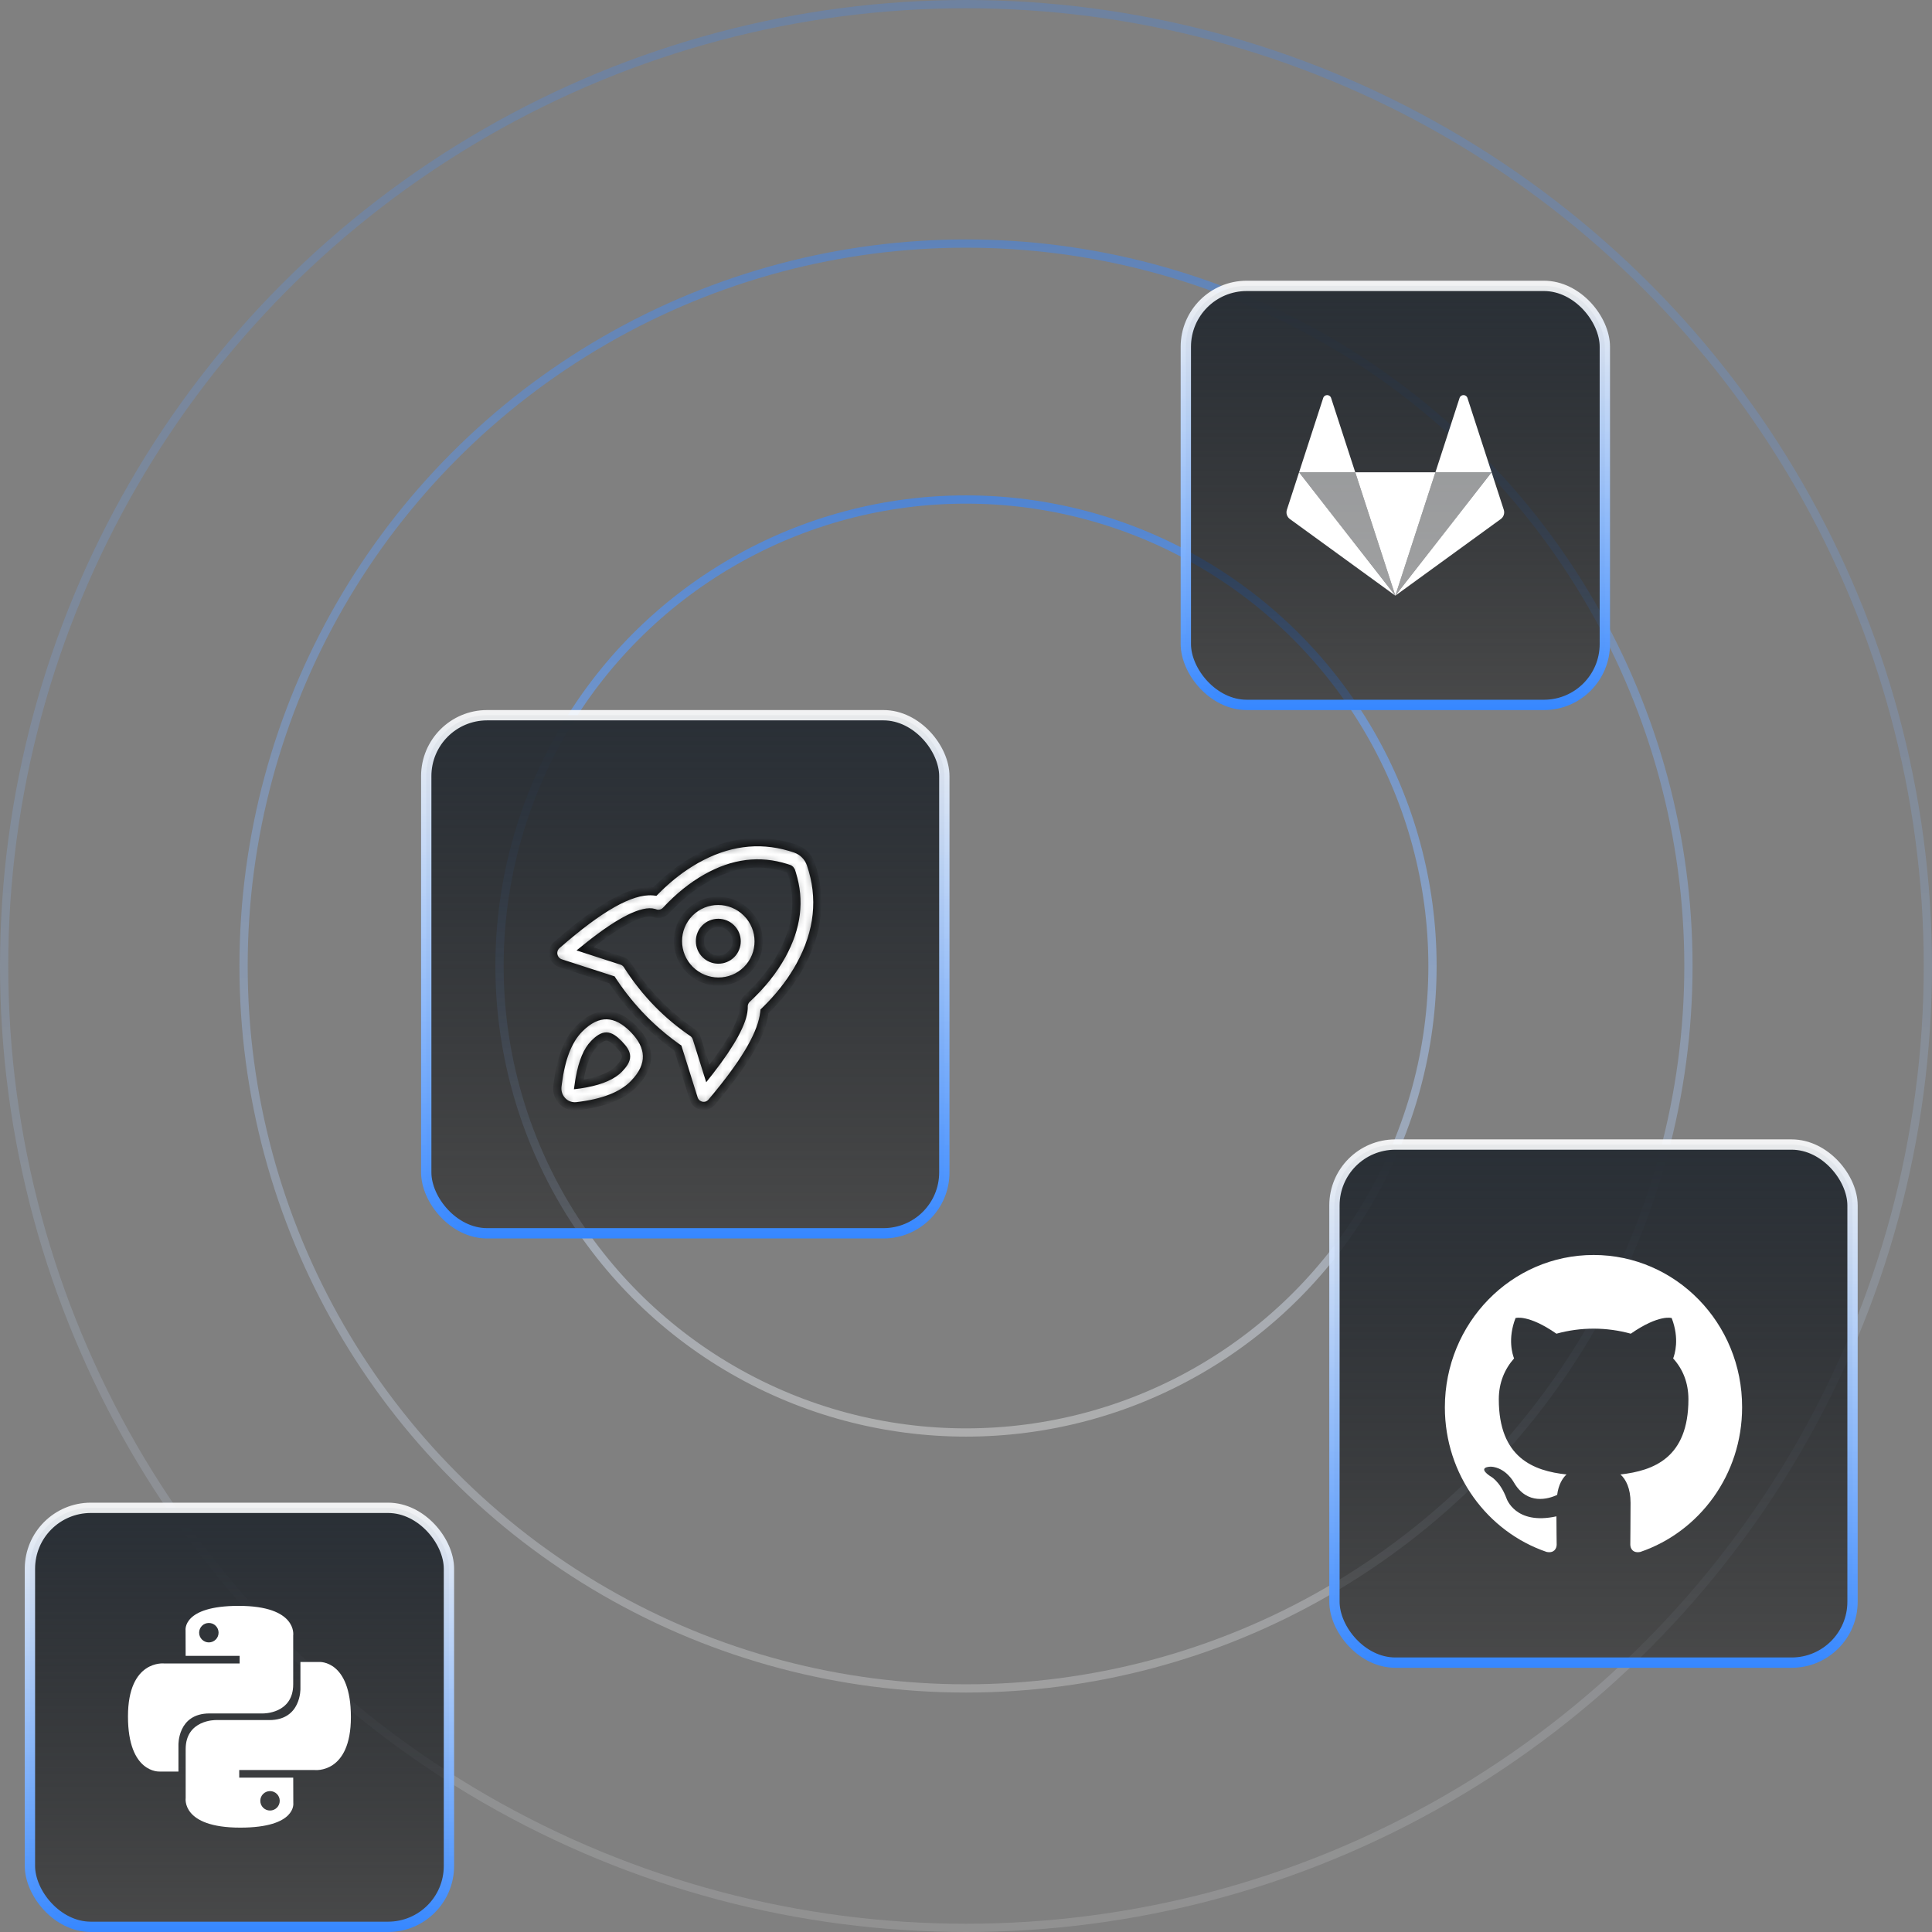
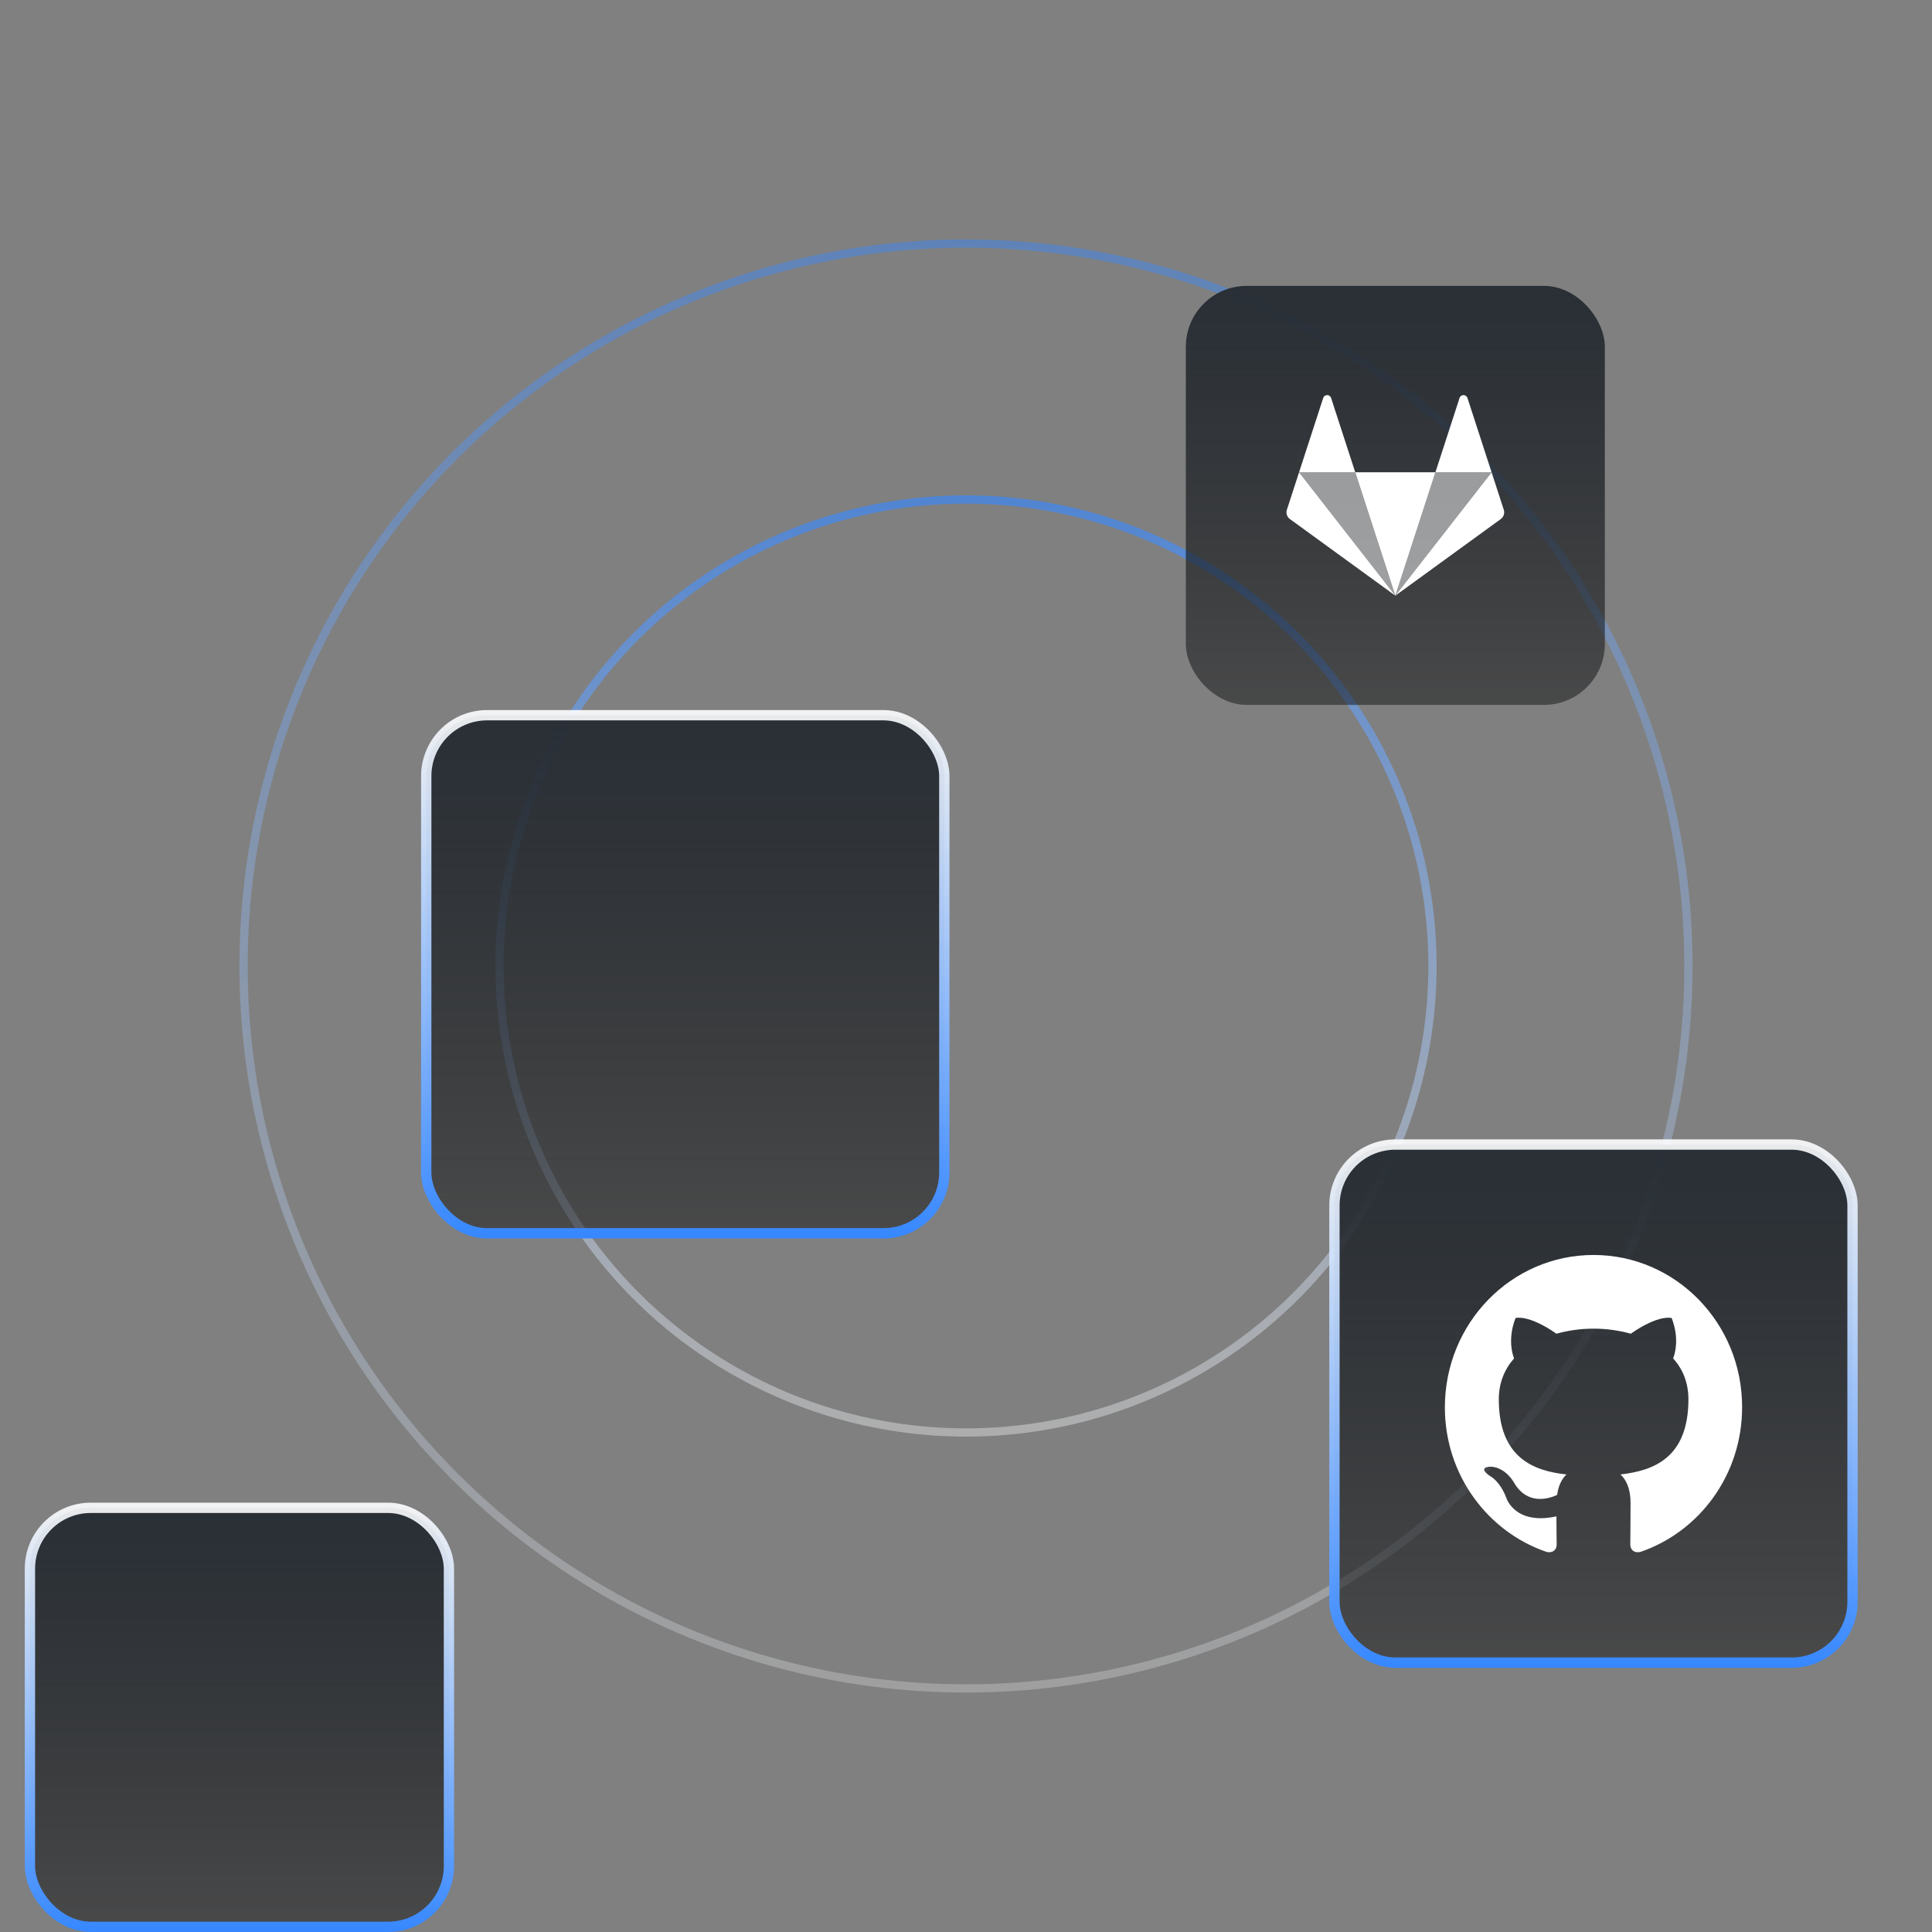
<svg xmlns="http://www.w3.org/2000/svg" width="234" height="234" viewBox="0 0 234 234" fill="none">
  <rect x="0" y="0" width="234" height="234" fill="#808080" stroke="none" />
-   <circle cx="117" cy="117" r="116.5" stroke="url(#paint0_linear_1747_1344)" stroke-opacity="0.25" />
  <circle cx="117" cy="117" r="87.5" stroke="url(#paint1_linear_1747_1344)" stroke-opacity="0.45" />
  <circle cx="117" cy="117" r="56.5" stroke="url(#paint2_linear_1747_1344)" stroke-opacity="0.65" />
  <rect x="161.625" y="138.625" width="62.75" height="62.75" rx="7.375" fill="url(#paint3_linear_1747_1344)" />
  <rect x="161.625" y="138.625" width="62.75" height="62.75" rx="7.375" stroke="url(#paint4_linear_1747_1344)" stroke-width="1.25" />
  <path fill-rule="evenodd" clip-rule="evenodd" d="M193.015 152C183.053 152 175 160.25 175 170.456C175 178.615 180.16 185.521 187.318 187.965C188.213 188.149 188.541 187.568 188.541 187.079C188.541 186.651 188.511 185.185 188.511 183.657C183.5 184.757 182.456 181.457 182.456 181.457C181.651 179.318 180.458 178.768 180.458 178.768C178.818 177.637 180.577 177.637 180.577 177.637C182.397 177.759 183.351 179.532 183.351 179.532C184.962 182.343 187.557 181.548 188.601 181.059C188.75 179.868 189.227 179.043 189.734 178.584C185.737 178.157 181.532 176.568 181.532 169.478C181.532 167.462 182.247 165.812 183.381 164.528C183.202 164.07 182.576 162.175 183.56 159.639C183.56 159.639 185.081 159.15 188.511 161.534C189.979 161.13 191.494 160.924 193.015 160.922C194.536 160.922 196.087 161.136 197.518 161.534C200.949 159.15 202.47 159.639 202.47 159.639C203.454 162.175 202.827 164.07 202.648 164.528C203.812 165.812 204.498 167.462 204.498 169.478C204.498 176.568 200.293 178.126 196.266 178.584C196.922 179.165 197.489 180.265 197.489 182.007C197.489 184.482 197.459 186.468 197.459 187.079C197.459 187.568 197.787 188.149 198.682 187.965C205.84 185.52 211 178.615 211 170.456C211.029 160.25 202.947 152 193.015 152Z" fill="white" />
  <rect x="51.625" y="86.625" width="62.75" height="62.75" rx="7.375" fill="url(#paint5_linear_1747_1344)" />
  <rect x="51.625" y="86.625" width="62.75" height="62.75" rx="7.375" stroke="url(#paint6_linear_1747_1344)" stroke-width="1.25" />
  <mask id="path-7-inside-1_1747_1344" fill="white">
-     <path d="M76.724 124.625C78.79 126.724 79.029 128.981 76.739 131.308C75.32 132.749 73.023 133.615 69.862 133.986C69.699 134.005 69.534 134.004 69.369 133.985C68.258 133.85 67.446 132.862 67.5 131.734L67.511 131.587L67.557 131.213C67.944 128.2 68.783 125.994 70.146 124.609C72.436 122.283 74.657 122.526 76.724 124.625ZM74.934 126.444C73.787 125.279 73.151 125.209 71.944 126.435C71.164 127.228 70.574 128.609 70.222 130.581L70.165 130.916L70.101 131.353L70.205 131.34C72.281 131.033 73.767 130.48 74.673 129.727L74.818 129.599L74.941 129.481C76.149 128.254 76.08 127.61 74.934 126.444ZM96.356 102.794C96.786 102.945 97.176 103.192 97.496 103.516C97.817 103.84 98.059 104.232 98.206 104.664C99.599 108.733 99.156 112.856 96.911 116.943C95.985 118.627 94.801 120.22 93.36 121.723L92.961 122.131L92.584 122.501L92.573 122.616C92.311 125.064 90.454 128.301 87.032 132.487L86.735 132.849L86.189 133.502C85.57 134.236 84.418 134.032 84.057 133.164L84.014 133.048L82.102 126.943L81.928 126.823C80.853 126.057 79.83 125.222 78.863 124.323L78.388 123.87L77.922 123.408C76.546 122.008 75.308 120.479 74.224 118.843L74.118 118.678L67.889 116.664C67.013 116.379 66.73 115.296 67.286 114.615L67.36 114.531L67.44 114.457C72.564 109.98 76.344 107.761 79.052 107.946L79.226 107.961L79.327 107.973L79.556 107.742C80.784 106.521 82.07 105.482 83.415 104.627L83.865 104.349L84.278 104.107C88.031 101.979 91.841 101.456 95.649 102.57L96.007 102.678L96.356 102.794ZM95.778 105.429C95.742 105.363 95.689 105.308 95.624 105.269L95.56 105.239L95.24 105.132C92.013 104.102 88.8 104.501 85.523 106.36C83.817 107.328 82.198 108.633 80.667 110.28C80.513 110.446 80.317 110.568 80.099 110.631C79.882 110.695 79.651 110.698 79.431 110.641L79.219 110.572C77.903 110.186 75.204 111.464 71.35 114.531L70.862 114.923L75.309 116.363C75.51 116.427 75.691 116.542 75.837 116.695L75.92 116.791L75.994 116.895C77.064 118.587 78.31 120.16 79.712 121.588C80.985 122.88 82.381 124.044 83.88 125.064C84.086 125.203 84.246 125.401 84.343 125.63L84.385 125.747L85.727 130.026L85.985 129.698C88.606 126.328 89.956 123.79 90.061 122.219L90.067 122.075V121.95C90.061 121.766 90.095 121.583 90.166 121.412C90.237 121.242 90.343 121.089 90.478 120.963C92.263 119.31 93.666 117.549 94.694 115.679C96.535 112.328 96.933 109.071 95.916 105.826L95.809 105.501L95.778 105.43V105.429ZM90.449 110.551C92.362 112.465 92.369 115.56 90.463 117.465C88.559 119.371 85.463 119.363 83.55 117.451C81.637 115.537 81.63 112.442 83.535 110.537C85.44 108.631 88.535 108.638 90.449 110.551ZM88.567 112.433C88.362 112.226 88.117 112.062 87.847 111.949C87.578 111.837 87.289 111.779 86.997 111.778C86.706 111.777 86.416 111.834 86.146 111.945C85.876 112.056 85.631 112.22 85.424 112.426C85.218 112.632 85.055 112.878 84.944 113.148C84.833 113.418 84.776 113.707 84.777 113.999C84.778 114.291 84.836 114.579 84.948 114.849C85.06 115.118 85.225 115.363 85.431 115.569C85.637 115.776 85.882 115.94 86.151 116.052C86.421 116.165 86.71 116.223 87.001 116.223C87.293 116.224 87.583 116.167 87.853 116.056C88.122 115.945 88.368 115.782 88.575 115.576C88.781 115.369 88.944 115.124 89.055 114.854C89.166 114.584 89.223 114.295 89.222 114.003C89.221 113.711 89.163 113.422 89.051 113.153C88.939 112.883 88.774 112.639 88.567 112.433Z" />
-   </mask>
+     </mask>
  <path d="M76.724 124.625C78.79 126.724 79.029 128.981 76.739 131.308C75.32 132.749 73.023 133.615 69.862 133.986C69.699 134.005 69.534 134.004 69.369 133.985C68.258 133.85 67.446 132.862 67.5 131.734L67.511 131.587L67.557 131.213C67.944 128.2 68.783 125.994 70.146 124.609C72.436 122.283 74.657 122.526 76.724 124.625ZM74.934 126.444C73.787 125.279 73.151 125.209 71.944 126.435C71.164 127.228 70.574 128.609 70.222 130.581L70.165 130.916L70.101 131.353L70.205 131.34C72.281 131.033 73.767 130.48 74.673 129.727L74.818 129.599L74.941 129.481C76.149 128.254 76.08 127.61 74.934 126.444ZM96.356 102.794C96.786 102.945 97.176 103.192 97.496 103.516C97.817 103.84 98.059 104.232 98.206 104.664C99.599 108.733 99.156 112.856 96.911 116.943C95.985 118.627 94.801 120.22 93.36 121.723L92.961 122.131L92.584 122.501L92.573 122.616C92.311 125.064 90.454 128.301 87.032 132.487L86.735 132.849L86.189 133.502C85.57 134.236 84.418 134.032 84.057 133.164L84.014 133.048L82.102 126.943L81.928 126.823C80.853 126.057 79.83 125.222 78.863 124.323L78.388 123.87L77.922 123.408C76.546 122.008 75.308 120.479 74.224 118.843L74.118 118.678L67.889 116.664C67.013 116.379 66.73 115.296 67.286 114.615L67.36 114.531L67.44 114.457C72.564 109.98 76.344 107.761 79.052 107.946L79.226 107.961L79.327 107.973L79.556 107.742C80.784 106.521 82.07 105.482 83.415 104.627L83.865 104.349L84.278 104.107C88.031 101.979 91.841 101.456 95.649 102.57L96.007 102.678L96.356 102.794ZM95.778 105.429C95.742 105.363 95.689 105.308 95.624 105.269L95.56 105.239L95.24 105.132C92.013 104.102 88.8 104.501 85.523 106.36C83.817 107.328 82.198 108.633 80.667 110.28C80.513 110.446 80.317 110.568 80.099 110.631C79.882 110.695 79.651 110.698 79.431 110.641L79.219 110.572C77.903 110.186 75.204 111.464 71.35 114.531L70.862 114.923L75.309 116.363C75.51 116.427 75.691 116.542 75.837 116.695L75.92 116.791L75.994 116.895C77.064 118.587 78.31 120.16 79.712 121.588C80.985 122.88 82.381 124.044 83.88 125.064C84.086 125.203 84.246 125.401 84.343 125.63L84.385 125.747L85.727 130.026L85.985 129.698C88.606 126.328 89.956 123.79 90.061 122.219L90.067 122.075V121.95C90.061 121.766 90.095 121.583 90.166 121.412C90.237 121.242 90.343 121.089 90.478 120.963C92.263 119.31 93.666 117.549 94.694 115.679C96.535 112.328 96.933 109.071 95.916 105.826L95.809 105.501L95.778 105.43V105.429ZM90.449 110.551C92.362 112.465 92.369 115.56 90.463 117.465C88.559 119.371 85.463 119.363 83.55 117.451C81.637 115.537 81.63 112.442 83.535 110.537C85.44 108.631 88.535 108.638 90.449 110.551ZM88.567 112.433C88.362 112.226 88.117 112.062 87.847 111.949C87.578 111.837 87.289 111.779 86.997 111.778C86.706 111.777 86.416 111.834 86.146 111.945C85.876 112.056 85.631 112.22 85.424 112.426C85.218 112.632 85.055 112.878 84.944 113.148C84.833 113.418 84.776 113.707 84.777 113.999C84.778 114.291 84.836 114.579 84.948 114.849C85.06 115.118 85.225 115.363 85.431 115.569C85.637 115.776 85.882 115.94 86.151 116.052C86.421 116.165 86.71 116.223 87.001 116.223C87.293 116.224 87.583 116.167 87.853 116.056C88.122 115.945 88.368 115.782 88.575 115.576C88.781 115.369 88.944 115.124 89.055 114.854C89.166 114.584 89.223 114.295 89.222 114.003C89.221 113.711 89.163 113.422 89.051 113.153C88.939 112.883 88.774 112.639 88.567 112.433Z" fill="white" stroke="#111213" mask="url(#path-7-inside-1_1747_1344)" />
  <rect x="143.625" y="34.625" width="50.75" height="50.75" rx="7.375" fill="url(#paint7_linear_1747_1344)" />
-   <rect x="143.625" y="34.625" width="50.75" height="50.75" rx="7.375" stroke="url(#paint8_linear_1747_1344)" stroke-width="1.25" />
-   <path opacity="0.5" fill-rule="evenodd" clip-rule="evenodd" d="M169 72.144L169 72.144L169 72.144L157.341 57.202H164.145L169 72.144L173.855 57.202H180.66L169 72.144Z" fill="white" />
+   <path opacity="0.5" fill-rule="evenodd" clip-rule="evenodd" d="M169 72.144L169 72.144L157.341 57.202H164.145L169 72.144L173.855 57.202H180.66L169 72.144Z" fill="white" />
  <path fill-rule="evenodd" clip-rule="evenodd" d="M164.144 57.202H157.34L160.264 48.202C160.415 47.739 161.07 47.739 161.22 48.202L164.144 57.202ZM173.855 57.202L169 72.144L164.145 57.202H173.855L176.779 48.202C176.93 47.739 177.585 47.739 177.735 48.202L180.659 57.202H173.855ZM157.34 57.202L155.865 61.743C155.799 61.945 155.799 62.163 155.865 62.364C155.93 62.566 156.058 62.742 156.23 62.867L168.999 72.145L157.34 57.202ZM180.66 57.202L182.135 61.743C182.201 61.945 182.201 62.163 182.135 62.364C182.069 62.566 181.942 62.742 181.77 62.867L169 72.145L180.66 57.202Z" fill="white" />
  <rect x="3.625" y="182.625" width="50.75" height="50.75" rx="7.375" fill="url(#paint9_linear_1747_1344)" />
  <rect x="3.625" y="182.625" width="50.75" height="50.75" rx="7.375" stroke="url(#paint10_linear_1747_1344)" stroke-width="1.25" />
  <g clip-path="url(#clip0_1747_1344)">
-     <path d="M28.903 194.5C22.048 194.5 22.476 197.473 22.476 197.473L22.485 200.552H29.025V201.476H19.885C19.885 201.476 15.5 200.978 15.5 207.895C15.5 214.811 19.328 214.566 19.328 214.566H21.613V211.356C21.613 211.356 21.49 207.528 25.38 207.528H31.867C31.867 207.528 35.512 207.587 35.512 204.006V198.083C35.512 198.083 36.066 194.5 28.903 194.5ZM25.296 196.571C25.947 196.571 26.473 197.097 26.473 197.748C26.473 198.398 25.947 198.925 25.296 198.925C25.141 198.925 24.988 198.895 24.845 198.835C24.702 198.776 24.573 198.69 24.463 198.58C24.354 198.471 24.267 198.341 24.208 198.198C24.149 198.055 24.119 197.902 24.119 197.748C24.119 197.097 24.645 196.571 25.296 196.571Z" fill="white" />
-     <path d="M29.097 221.359C35.952 221.359 35.524 218.386 35.524 218.386L35.515 215.307H28.975V214.383H38.114C38.114 214.383 42.5 214.881 42.5 207.964C42.5 201.048 38.672 201.294 38.672 201.294H36.387V204.503C36.387 204.503 36.51 208.331 32.62 208.331H26.133C26.133 208.331 22.488 208.272 22.488 211.853V217.776C22.488 217.776 21.934 221.359 29.097 221.359ZM32.704 219.288C32.549 219.289 32.396 219.258 32.253 219.199C32.111 219.14 31.981 219.054 31.871 218.944C31.762 218.835 31.675 218.705 31.616 218.562C31.557 218.419 31.527 218.266 31.527 218.111C31.527 217.462 32.053 216.935 32.704 216.935C33.355 216.935 33.881 217.461 33.881 218.111C33.881 218.763 33.355 219.288 32.704 219.288Z" fill="white" />
-   </g>
+     </g>
  <defs>
    <linearGradient id="paint0_linear_1747_1344" x1="117" y1="0" x2="117" y2="234" gradientUnits="userSpaceOnUse">
      <stop stop-color="#3687FF" />
      <stop offset="1" stop-color="white" stop-opacity="0.55" />
    </linearGradient>
    <linearGradient id="paint1_linear_1747_1344" x1="117" y1="29" x2="117" y2="205" gradientUnits="userSpaceOnUse">
      <stop stop-color="#3687FF" />
      <stop offset="1" stop-color="white" stop-opacity="0.55" />
    </linearGradient>
    <linearGradient id="paint2_linear_1747_1344" x1="117" y1="60" x2="117" y2="174" gradientUnits="userSpaceOnUse">
      <stop stop-color="#3687FF" />
      <stop offset="1" stop-color="white" stop-opacity="0.55" />
    </linearGradient>
    <linearGradient id="paint3_linear_1747_1344" x1="193" y1="138" x2="193" y2="202" gradientUnits="userSpaceOnUse">
      <stop stop-color="#292F36" />
      <stop offset="1" stop-color="#121314" stop-opacity="0.5" />
    </linearGradient>
    <linearGradient id="paint4_linear_1747_1344" x1="193" y1="138" x2="193" y2="202" gradientUnits="userSpaceOnUse">
      <stop stop-color="white" stop-opacity="0.9" />
      <stop offset="1" stop-color="#3687FF" />
    </linearGradient>
    <linearGradient id="paint5_linear_1747_1344" x1="83" y1="86" x2="83" y2="150" gradientUnits="userSpaceOnUse">
      <stop stop-color="#292F36" />
      <stop offset="1" stop-color="#121314" stop-opacity="0.5" />
    </linearGradient>
    <linearGradient id="paint6_linear_1747_1344" x1="83" y1="86" x2="83" y2="150" gradientUnits="userSpaceOnUse">
      <stop stop-color="white" stop-opacity="0.9" />
      <stop offset="1" stop-color="#3687FF" />
    </linearGradient>
    <linearGradient id="paint7_linear_1747_1344" x1="169" y1="34" x2="169" y2="86" gradientUnits="userSpaceOnUse">
      <stop stop-color="#292F36" />
      <stop offset="1" stop-color="#121314" stop-opacity="0.5" />
    </linearGradient>
    <linearGradient id="paint8_linear_1747_1344" x1="169" y1="34" x2="169" y2="86" gradientUnits="userSpaceOnUse">
      <stop stop-color="white" stop-opacity="0.9" />
      <stop offset="1" stop-color="#3687FF" />
    </linearGradient>
    <linearGradient id="paint9_linear_1747_1344" x1="29" y1="182" x2="29" y2="234" gradientUnits="userSpaceOnUse">
      <stop stop-color="#292F36" />
      <stop offset="1" stop-color="#121314" stop-opacity="0.5" />
    </linearGradient>
    <linearGradient id="paint10_linear_1747_1344" x1="29" y1="182" x2="29" y2="234" gradientUnits="userSpaceOnUse">
      <stop stop-color="white" stop-opacity="0.9" />
      <stop offset="1" stop-color="#3687FF" />
    </linearGradient>
    <clipPath id="clip0_1747_1344">
      <rect width="36" height="36" fill="white" transform="translate(11 190)" />
    </clipPath>
  </defs>
</svg>